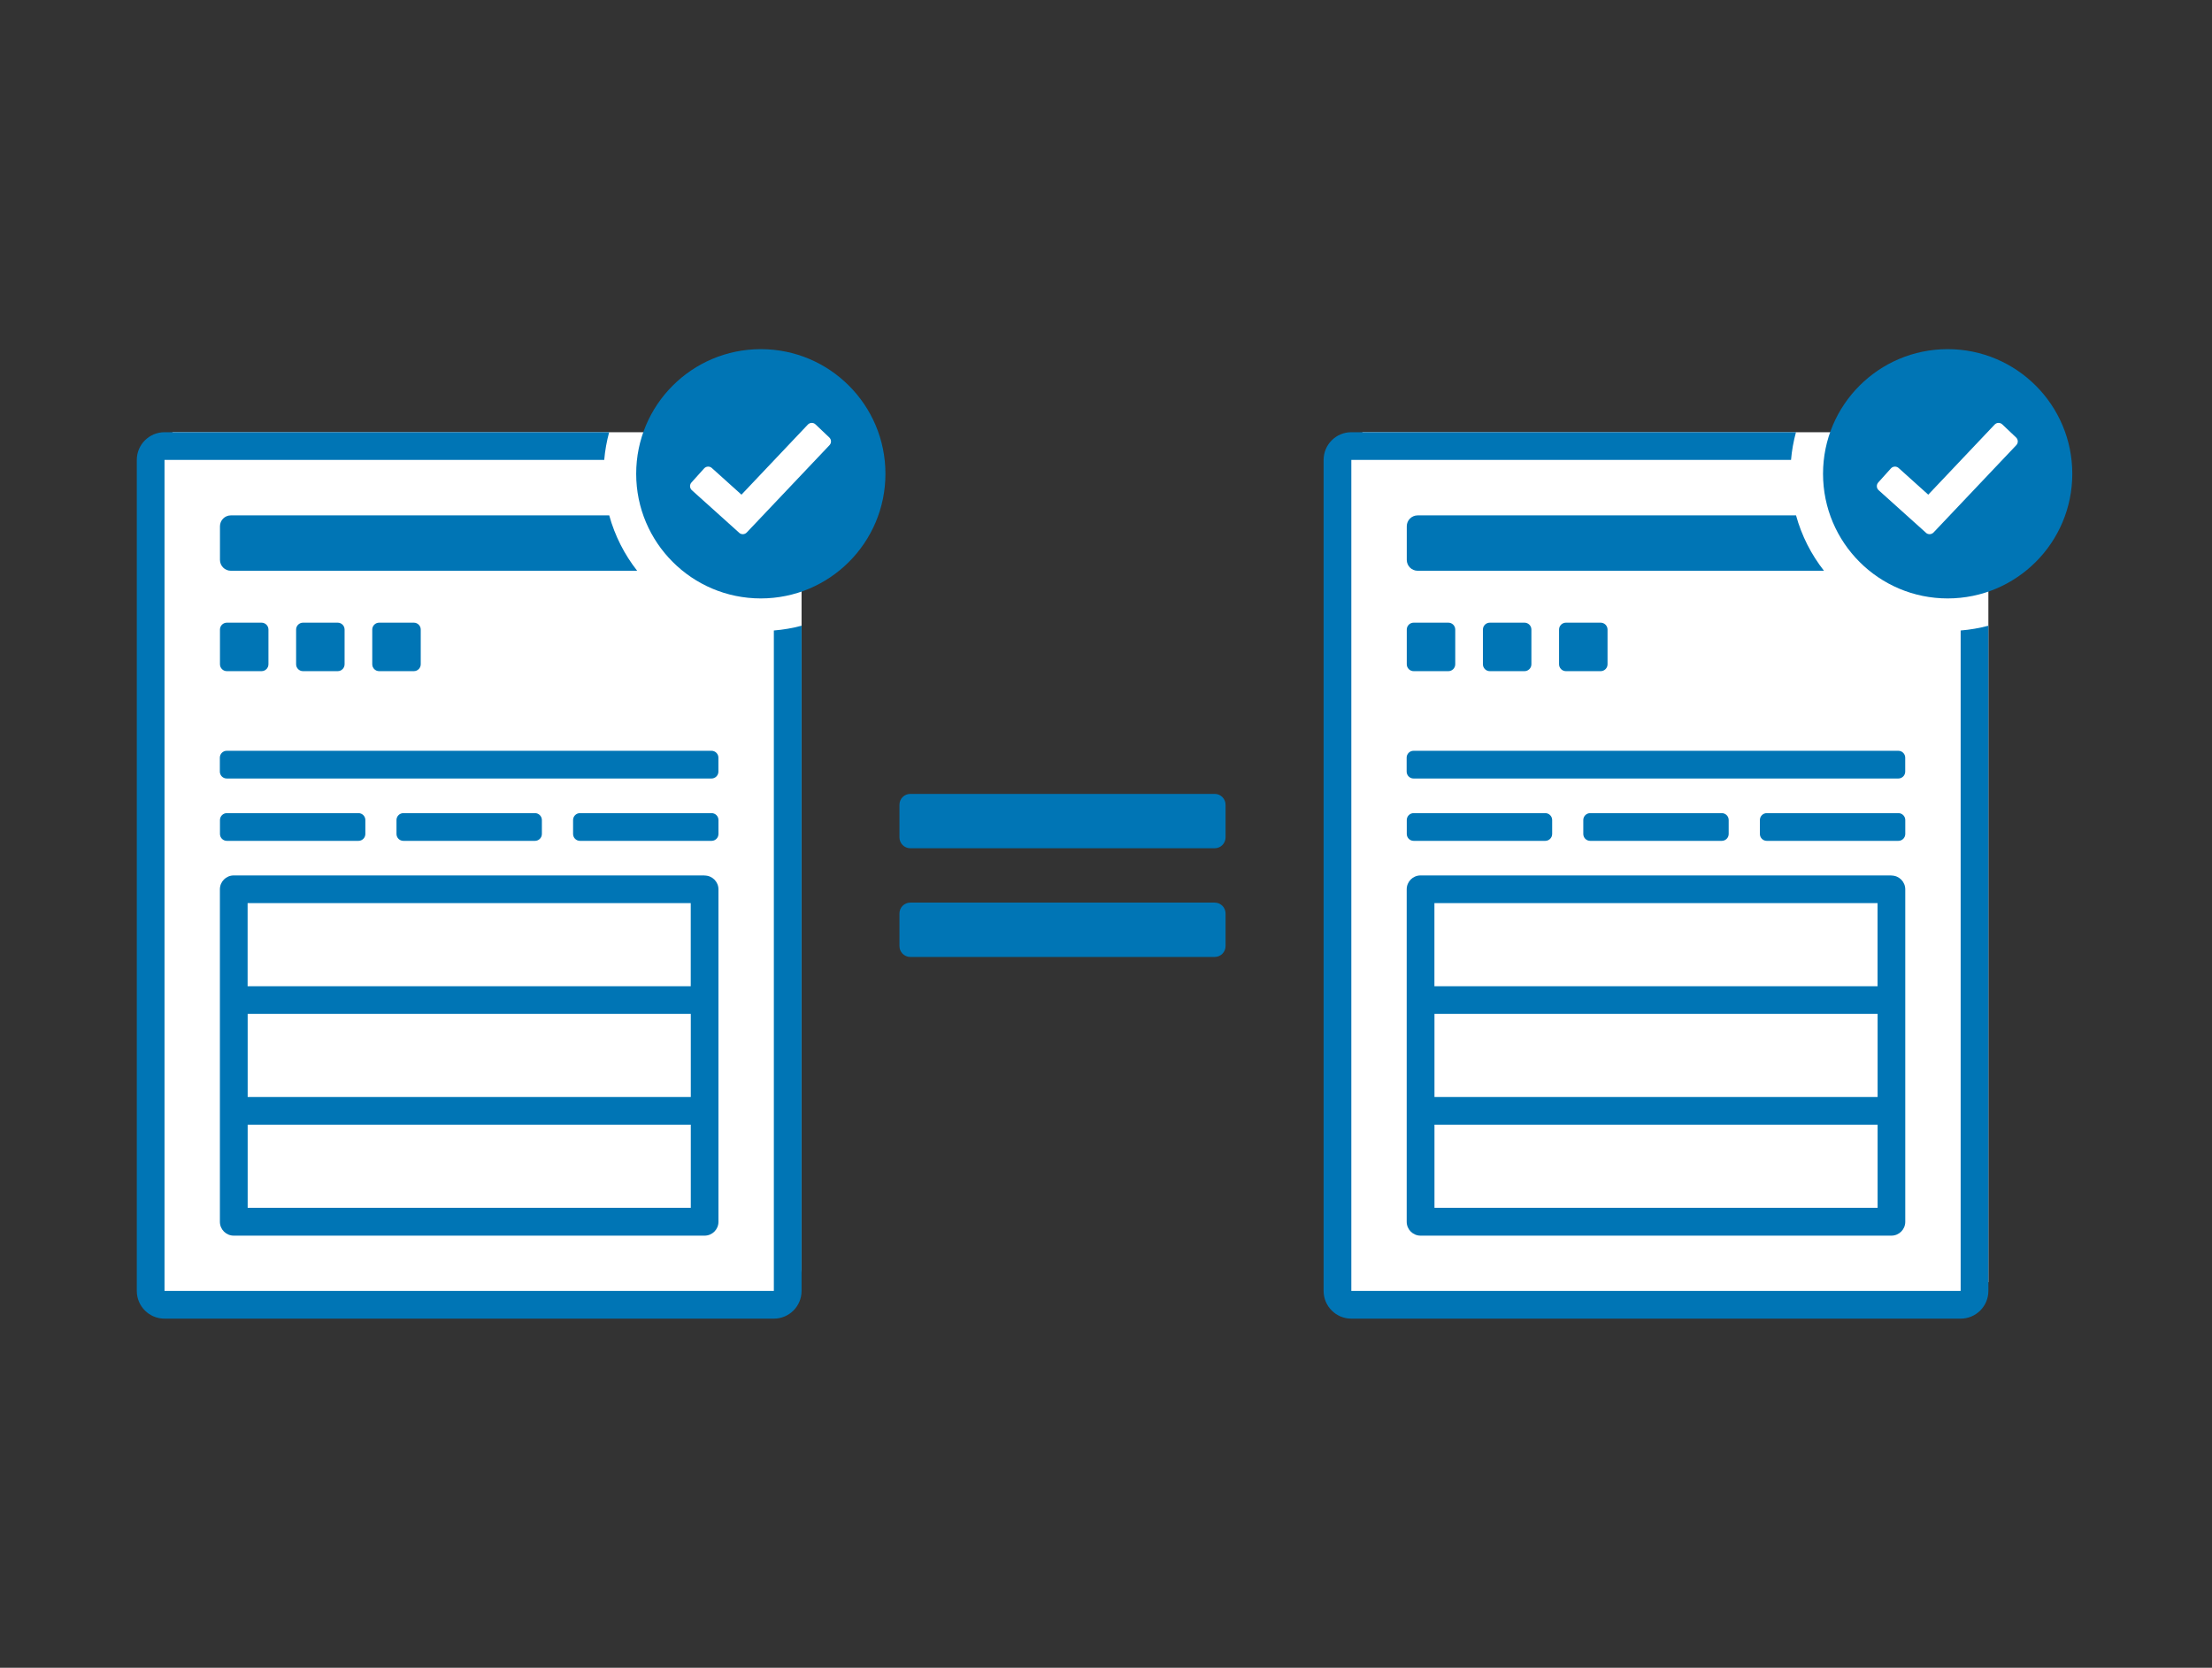
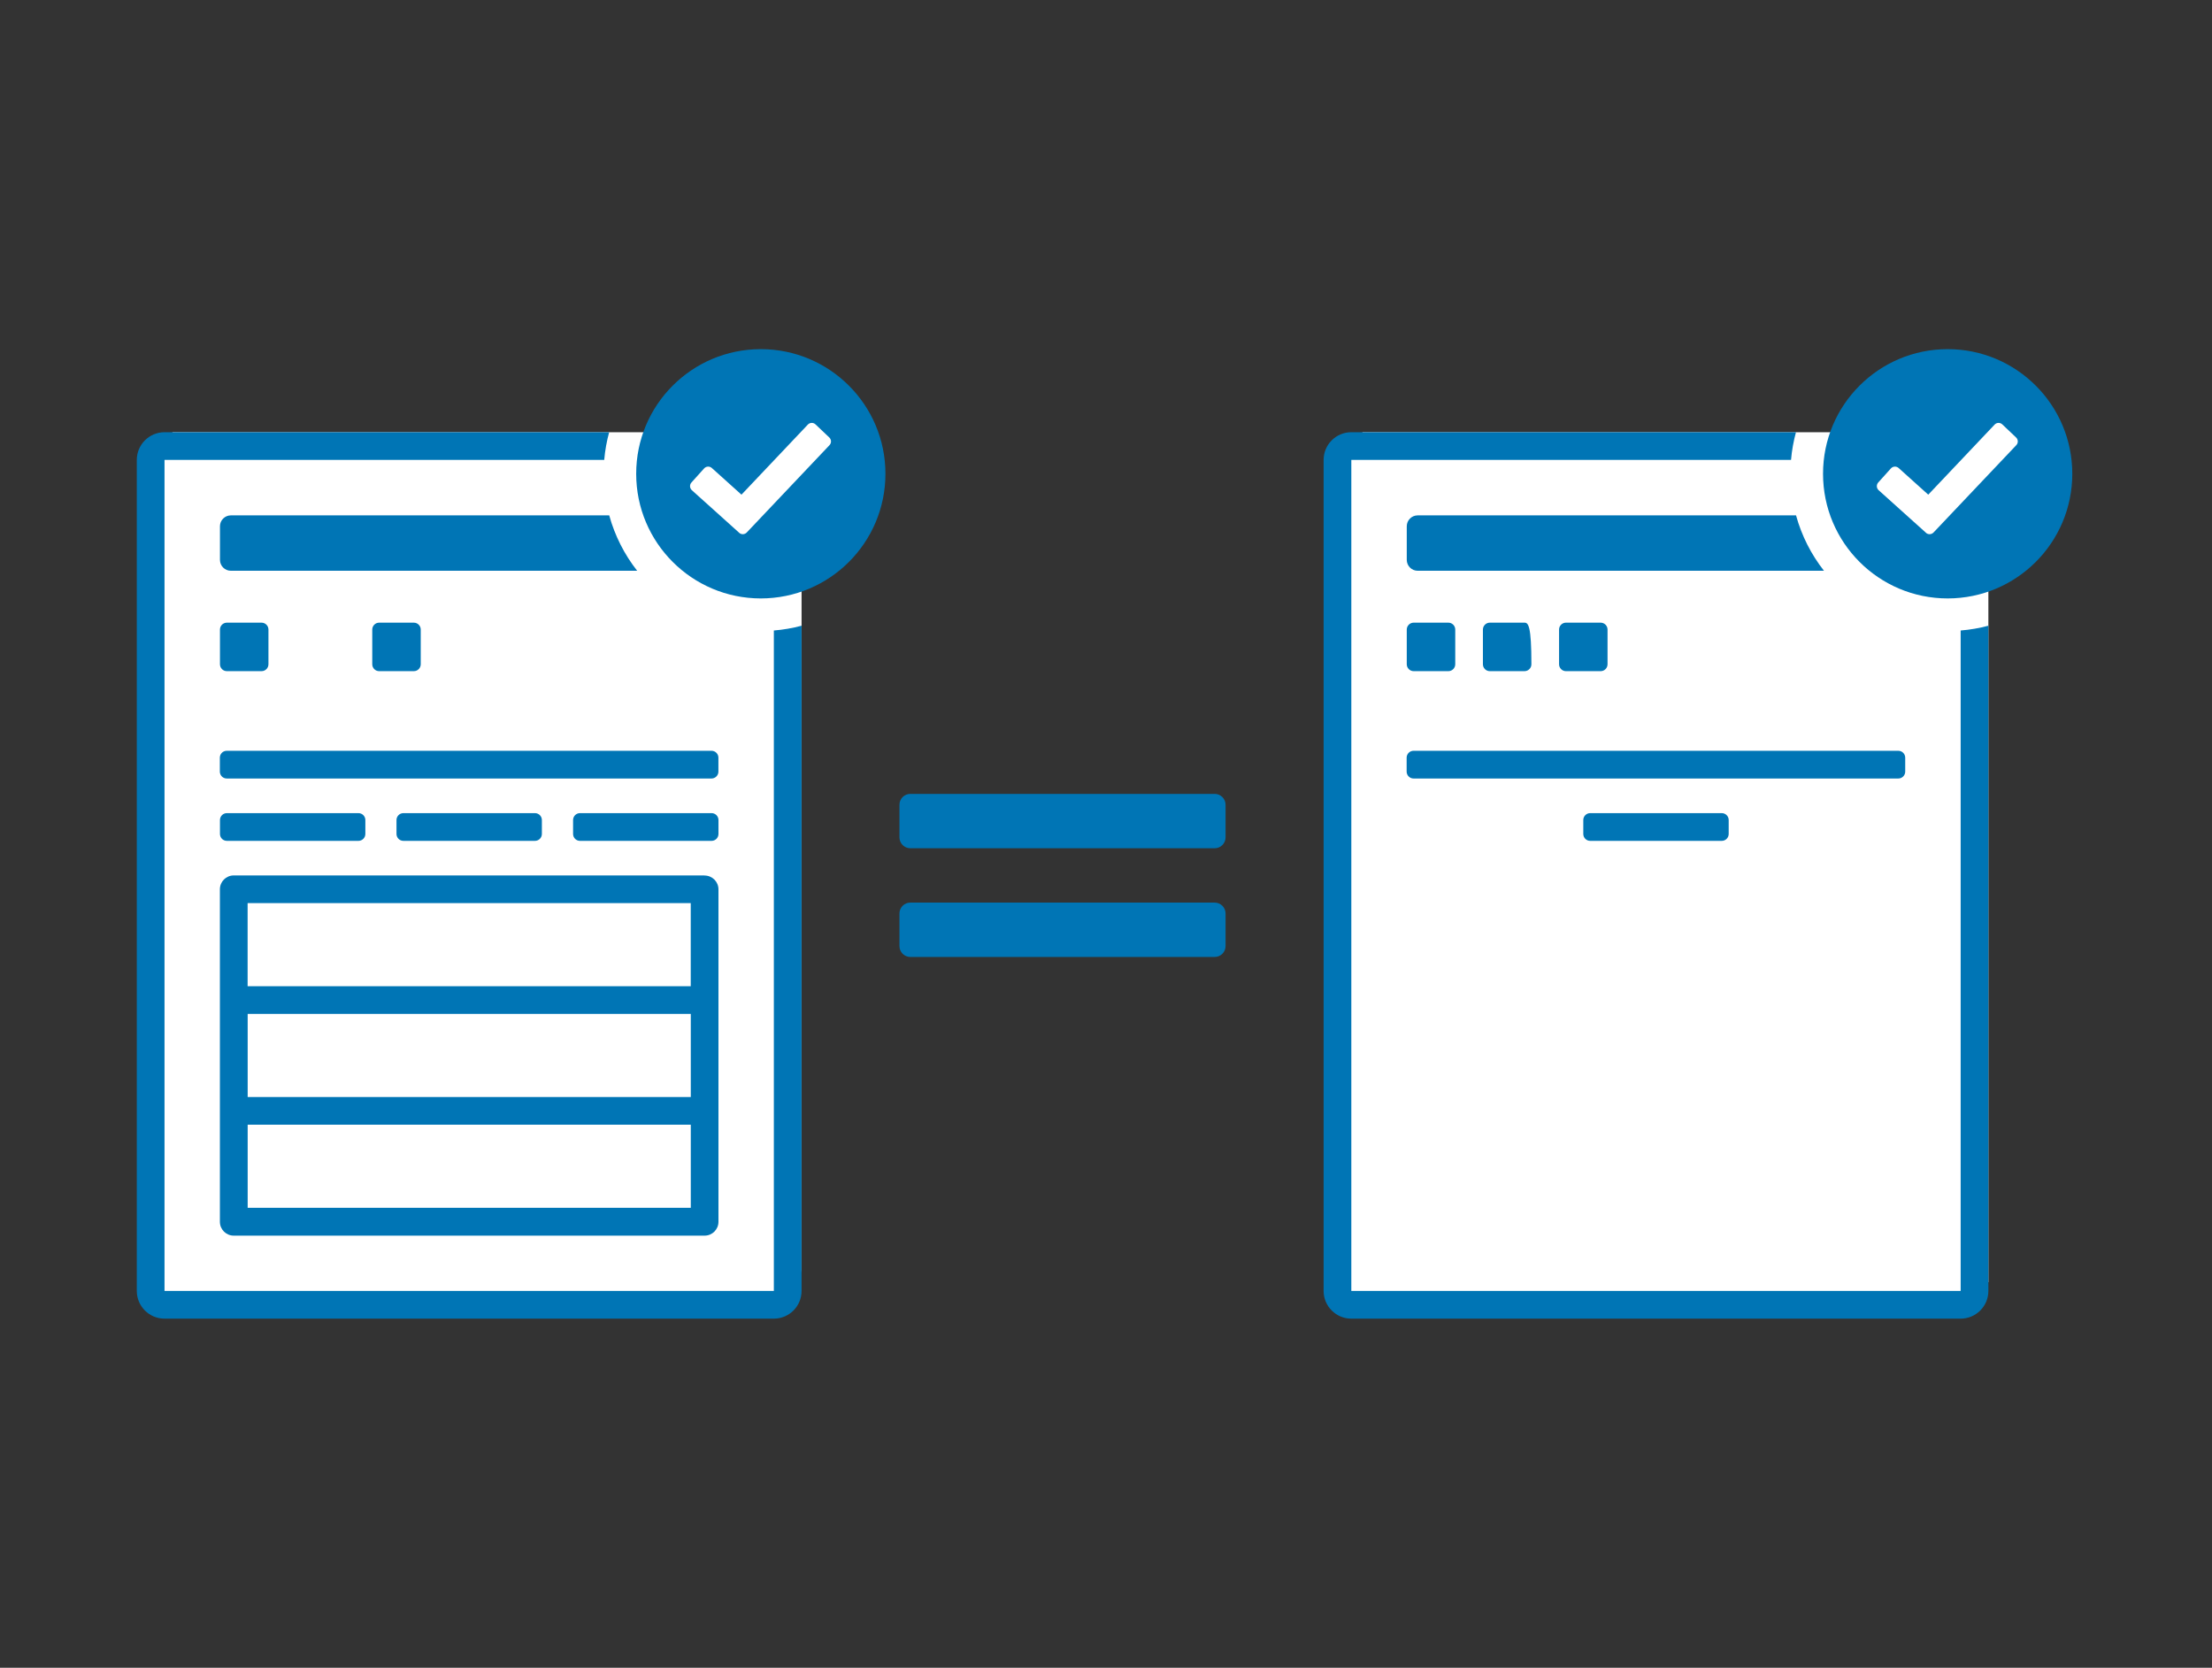
<svg xmlns="http://www.w3.org/2000/svg" width="100%" height="100%" viewBox="0 0 256 193" fill="none">
  <rect x="0" y="0" width="256" height="193" fill="#333333" stroke="none" />
  <path d="M91.509 150.879H17.203V51.909L19.996 50.022H92.767V146.96L91.509 150.879Z" fill="white" />
  <path d="M30.269 72.056H26.256C25.815 72.056 25.457 72.414 25.457 72.855V76.868C25.457 77.31 25.815 77.667 26.256 77.667H30.269C30.71 77.667 31.068 77.31 31.068 76.868V72.855C31.068 72.414 30.71 72.056 30.269 72.056Z" fill="#0075B5" />
  <path d="M81.545 101.306H27.053C26.166 101.306 25.449 102.023 25.449 102.91V114.132V117.34V126.957V130.165V141.387C25.449 142.274 26.166 142.991 27.053 142.991H81.545C82.432 142.991 83.149 142.274 83.149 141.387V102.922C83.149 102.036 82.432 101.318 81.545 101.318V101.306ZM79.947 139.77H28.663V130.153H79.947V139.77ZM79.947 126.951H28.663V117.333H79.947V126.951ZM28.657 114.125V104.508H79.941V114.125H28.657Z" fill="#0075B5" />
-   <path d="M39.081 72.056H35.068C34.627 72.056 34.27 72.414 34.27 72.855V76.868C34.27 77.31 34.627 77.667 35.068 77.667H39.081C39.523 77.667 39.88 77.31 39.88 76.868V72.855C39.88 72.414 39.523 72.056 39.081 72.056Z" fill="#0075B5" />
  <path d="M47.894 72.056H43.881C43.44 72.056 43.082 72.414 43.082 72.855V76.868C43.082 77.31 43.44 77.667 43.881 77.667H47.894C48.335 77.667 48.693 77.31 48.693 76.868V72.855C48.693 72.414 48.335 72.056 47.894 72.056Z" fill="#0075B5" />
  <path d="M82.344 86.882H26.242C25.801 86.882 25.443 87.24 25.443 87.681V89.291C25.443 89.733 25.801 90.09 26.242 90.09H82.344C82.786 90.09 83.143 89.733 83.143 89.291V87.681C83.143 87.24 82.786 86.882 82.344 86.882Z" fill="#0075B5" />
  <path d="M41.484 94.097H26.256C25.815 94.097 25.457 94.455 25.457 94.896V96.506C25.457 96.948 25.815 97.305 26.256 97.305H41.484C41.926 97.305 42.283 96.948 42.283 96.506V94.896C42.283 94.455 41.926 94.097 41.484 94.097Z" fill="#0075B5" />
  <path d="M61.914 94.097H46.686C46.244 94.097 45.887 94.455 45.887 94.896V96.506C45.887 96.948 46.244 97.305 46.686 97.305H61.914C62.355 97.305 62.713 96.948 62.713 96.506V94.896C62.713 94.455 62.355 94.097 61.914 94.097Z" fill="#0075B5" />
  <path d="M82.352 94.097H67.123C66.682 94.097 66.324 94.455 66.324 94.896V96.506C66.324 96.948 66.682 97.305 67.123 97.305H82.352C82.793 97.305 83.15 96.948 83.15 96.506V94.896C83.15 94.455 82.793 94.097 82.352 94.097Z" fill="#0075B5" />
  <path d="M25.457 60.898V64.791C25.457 65.483 26.023 66.049 26.715 66.049H73.74C72.269 64.175 71.155 61.998 70.507 59.64H26.715C26.023 59.64 25.457 60.206 25.457 60.898Z" fill="#0075B5" />
  <path d="M89.559 72.962V149.388H19.04V53.224H69.928C70.022 52.123 70.217 51.053 70.5 50.016H19.04C17.273 50.016 15.832 51.45 15.832 53.224V149.388C15.832 151.156 17.266 152.596 19.04 152.596H89.559C91.327 152.596 92.767 151.162 92.767 149.388V72.409C91.73 72.686 90.66 72.874 89.559 72.962Z" fill="#0075B5" />
  <path d="M88.05 40.404C80.081 40.404 73.627 46.864 73.627 54.828C73.627 62.791 80.087 69.251 88.05 69.251C96.014 69.251 102.474 62.791 102.474 54.828C102.474 46.864 96.014 40.404 88.05 40.404Z" fill="#0075B5" />
  <path d="M85.554 61.659L80.069 56.727C79.811 56.494 79.792 56.098 80.019 55.84L81.491 54.205C81.723 53.947 82.12 53.928 82.377 54.154L85.812 57.243L93.492 49.135C93.731 48.883 94.128 48.871 94.379 49.11L95.977 50.626C96.229 50.865 96.241 51.261 96.002 51.513L86.422 61.621C86.189 61.866 85.799 61.885 85.548 61.659H85.554Z" fill="white" />
  <path d="M230.119 148.363L228.018 150.879H154.555V52.89L157.7 50.022H230.119V148.363Z" fill="white" />
  <path d="M167.621 72.056H163.607C163.166 72.056 162.809 72.414 162.809 72.855V76.868C162.809 77.31 163.166 77.667 163.607 77.667H167.621C168.062 77.667 168.419 77.31 168.419 76.868V72.855C168.419 72.414 168.062 72.056 167.621 72.056Z" fill="#0075B5" />
-   <path d="M218.897 101.306H164.405C163.518 101.306 162.801 102.023 162.801 102.91V114.131V117.339V126.957V130.165V141.387C162.801 142.274 163.518 142.991 164.405 142.991H218.897C219.784 142.991 220.501 142.274 220.501 141.387V102.922C220.501 102.035 219.784 101.318 218.897 101.318V101.306ZM217.299 139.77H166.015V130.152H217.299V139.77ZM217.299 126.951H166.015V117.333H217.299V126.951ZM166.009 114.125V104.507H217.293V114.125H166.009Z" fill="#0075B5" />
-   <path d="M176.433 72.056H172.42C171.979 72.056 171.621 72.414 171.621 72.855V76.868C171.621 77.31 171.979 77.667 172.42 77.667H176.433C176.874 77.667 177.232 77.31 177.232 76.868V72.855C177.232 72.414 176.874 72.056 176.433 72.056Z" fill="#0075B5" />
+   <path d="M176.433 72.056H172.42C171.979 72.056 171.621 72.414 171.621 72.855V76.868C171.621 77.31 171.979 77.667 172.42 77.667H176.433C176.874 77.667 177.232 77.31 177.232 76.868C177.232 72.414 176.874 72.056 176.433 72.056Z" fill="#0075B5" />
  <path d="M185.246 72.056H181.232C180.791 72.056 180.434 72.414 180.434 72.855V76.868C180.434 77.31 180.791 77.667 181.232 77.667H185.246C185.687 77.667 186.044 77.31 186.044 76.868V72.855C186.044 72.414 185.687 72.056 185.246 72.056Z" fill="#0075B5" />
  <path d="M219.696 86.882H163.594C163.153 86.882 162.795 87.24 162.795 87.681V89.291C162.795 89.733 163.153 90.09 163.594 90.09H219.696C220.137 90.09 220.495 89.733 220.495 89.291V87.681C220.495 87.24 220.137 86.882 219.696 86.882Z" fill="#0075B5" />
-   <path d="M178.836 94.097H163.607C163.166 94.097 162.809 94.455 162.809 94.896V96.506C162.809 96.948 163.166 97.305 163.607 97.305H178.836C179.277 97.305 179.635 96.948 179.635 96.506V94.896C179.635 94.455 179.277 94.097 178.836 94.097Z" fill="#0075B5" />
  <path d="M199.266 94.097H184.037C183.596 94.097 183.238 94.455 183.238 94.896V96.506C183.238 96.948 183.596 97.305 184.037 97.305H199.266C199.707 97.305 200.065 96.948 200.065 96.506V94.896C200.065 94.455 199.707 94.097 199.266 94.097Z" fill="#0075B5" />
-   <path d="M219.703 94.097H204.475C204.033 94.097 203.676 94.455 203.676 94.896V96.506C203.676 96.948 204.033 97.305 204.475 97.305H219.703C220.144 97.305 220.502 96.948 220.502 96.506V94.896C220.502 94.455 220.144 94.097 219.703 94.097Z" fill="#0075B5" />
  <path d="M226.911 72.962V149.388H156.392V53.224H207.279C207.374 52.123 207.569 51.053 207.852 50.016H156.392C154.624 50.016 153.184 51.45 153.184 53.224V149.388C153.184 151.156 154.618 152.596 156.392 152.596H226.911C228.678 152.596 230.119 151.162 230.119 149.388V72.409C229.081 72.686 228.012 72.874 226.911 72.962Z" fill="#0075B5" />
  <path d="M162.809 60.898V64.791C162.809 65.483 163.375 66.049 164.067 66.049H211.092C209.62 64.175 208.507 61.998 207.859 59.64H164.067C163.375 59.64 162.809 60.206 162.809 60.898Z" fill="#0075B5" />
  <path d="M225.408 40.404C217.438 40.404 210.984 46.864 210.984 54.828C210.984 62.791 217.444 69.251 225.408 69.251C233.371 69.251 239.831 62.791 239.831 54.828C239.831 46.864 233.371 40.404 225.408 40.404Z" fill="#0075B5" />
  <path d="M222.904 61.659L217.419 56.727C217.161 56.494 217.142 56.098 217.368 55.84L218.84 54.205C219.073 53.947 219.469 53.928 219.727 54.154L223.162 57.243L230.842 49.135C231.081 48.883 231.477 48.871 231.729 49.11L233.327 50.626C233.578 50.865 233.591 51.261 233.352 51.513L223.772 61.621C223.539 61.866 223.149 61.885 222.897 61.659H222.904Z" fill="white" />
  <path d="M140.579 104.451H105.354C104.659 104.451 104.096 105.014 104.096 105.709V109.483C104.096 110.178 104.659 110.741 105.354 110.741H140.579C141.274 110.741 141.837 110.178 141.837 109.483V105.709C141.837 105.014 141.274 104.451 140.579 104.451Z" fill="#0075B5" />
  <path d="M140.579 91.87H105.354C104.659 91.87 104.096 92.434 104.096 93.128V96.903C104.096 97.597 104.659 98.161 105.354 98.161H140.579C141.274 98.161 141.837 97.597 141.837 96.903V93.128C141.837 92.434 141.274 91.87 140.579 91.87Z" fill="#0075B5" />
</svg>